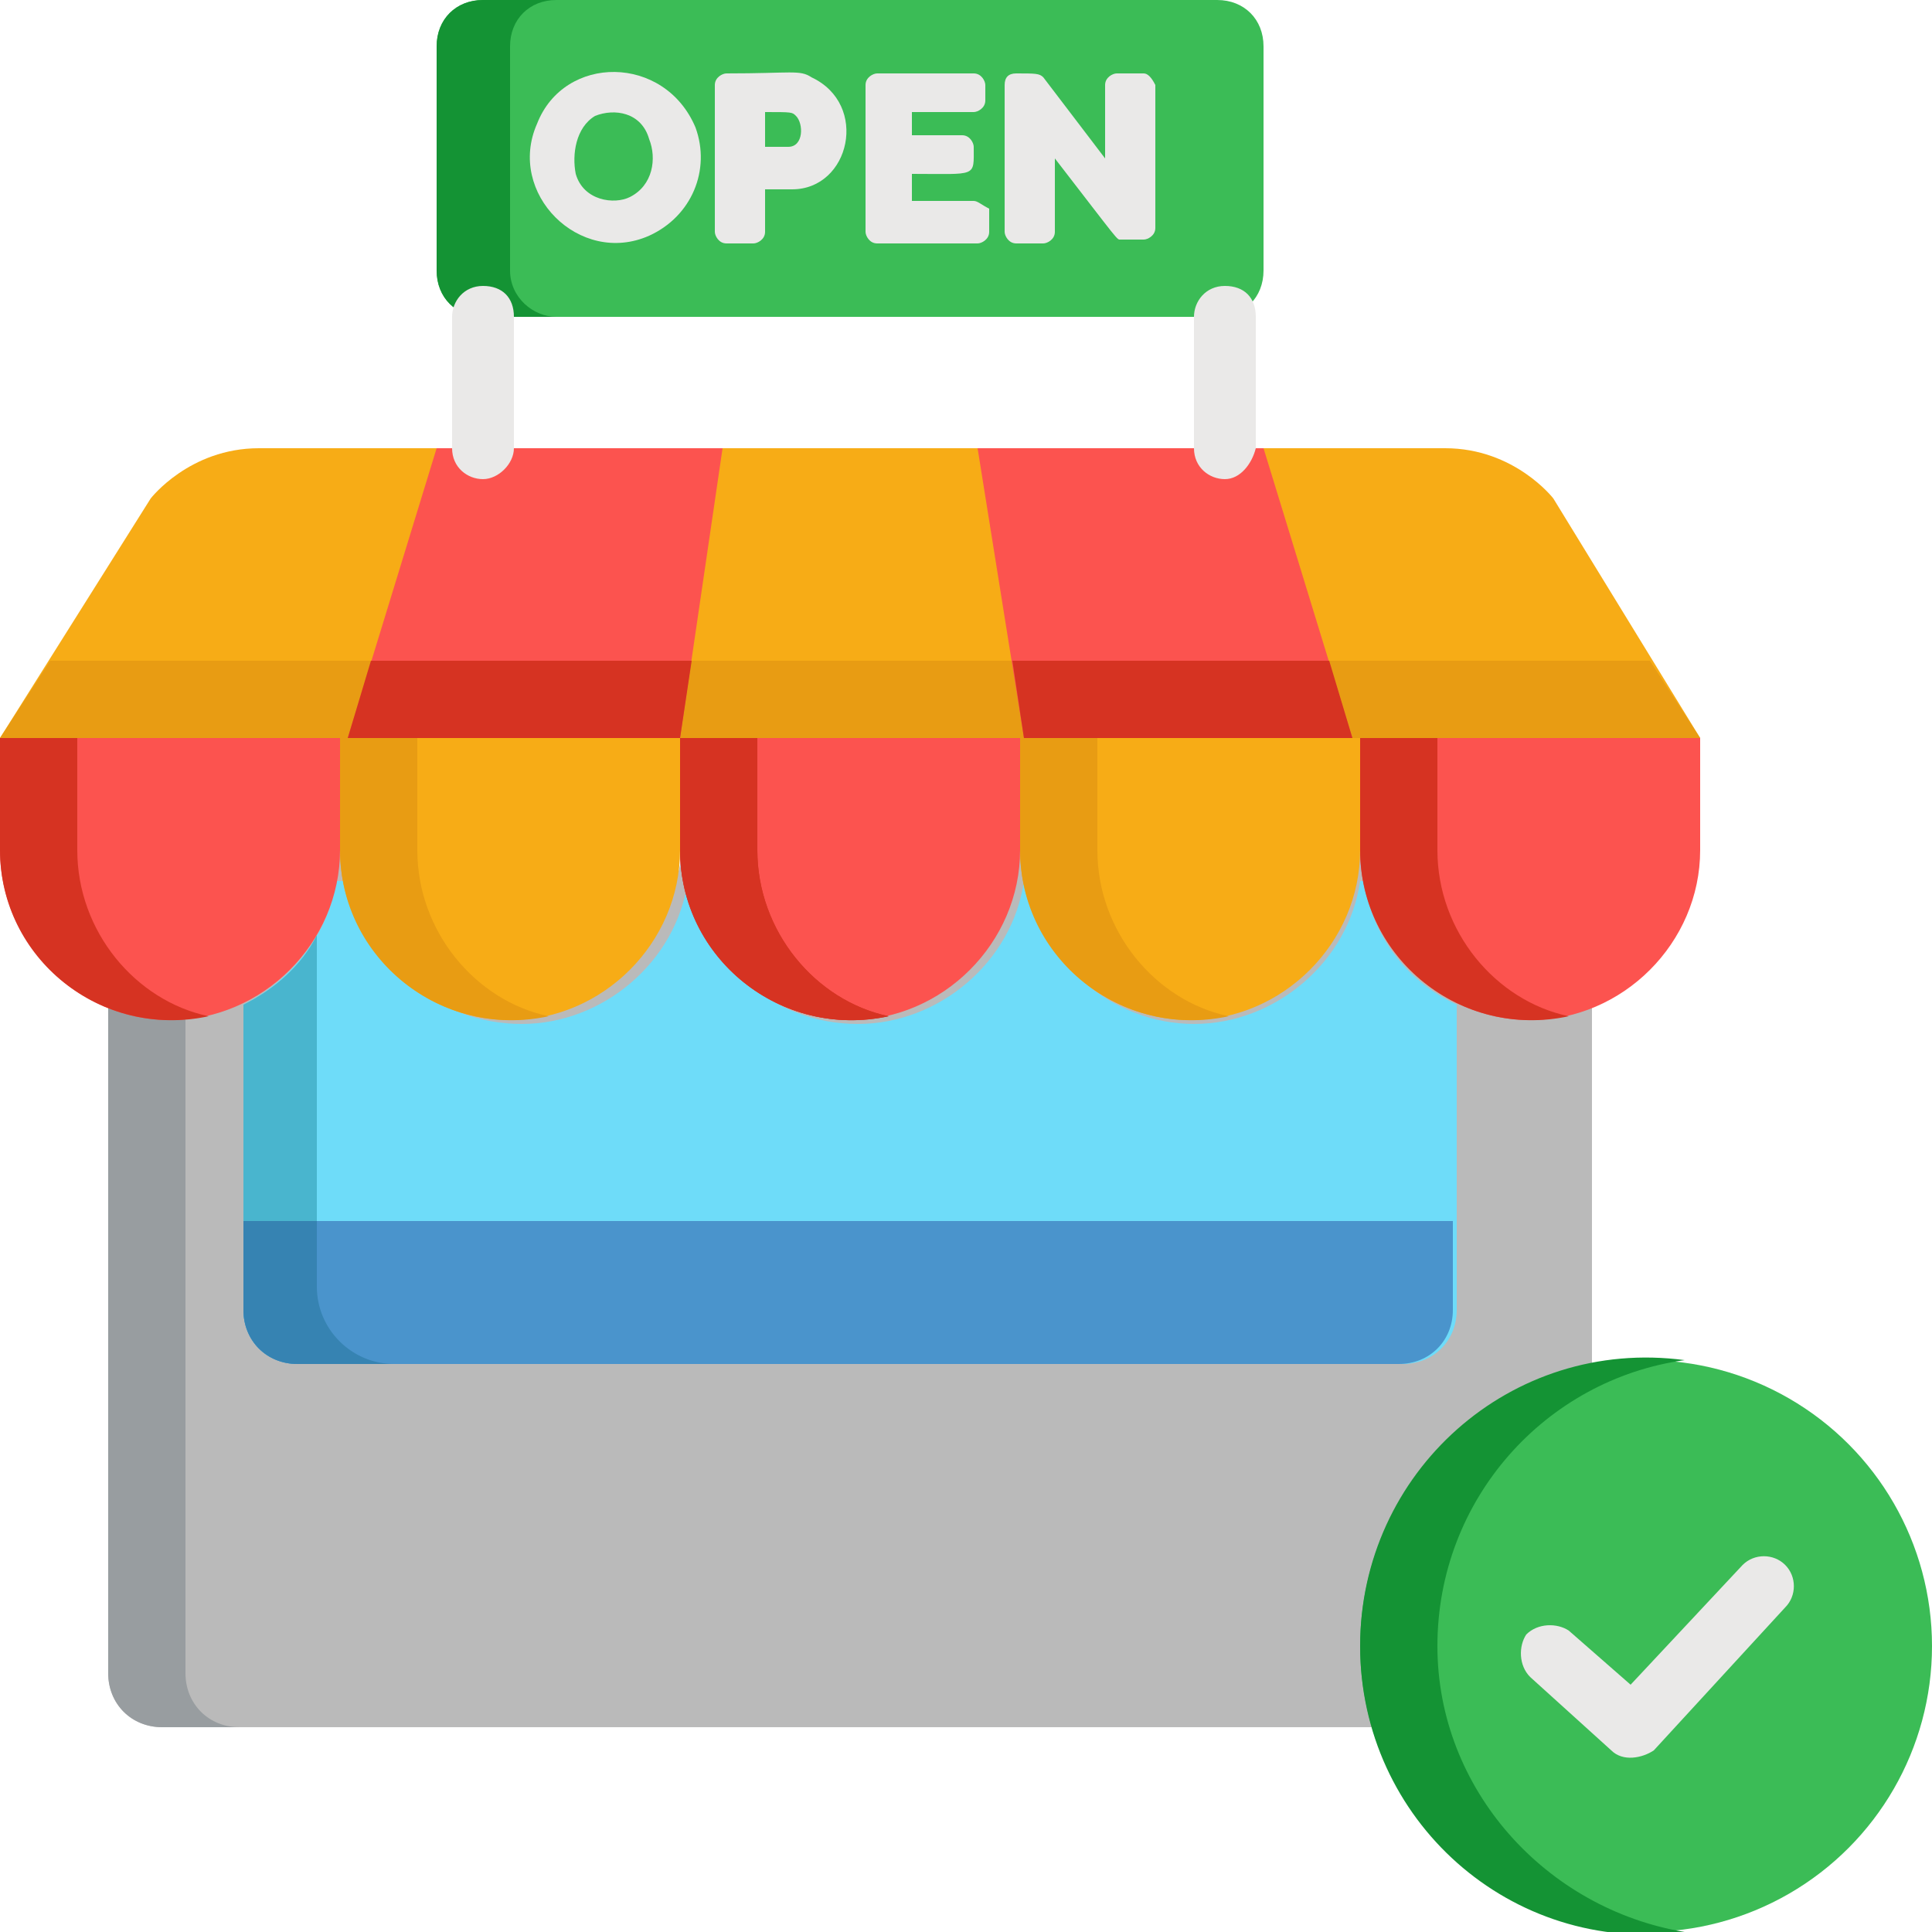
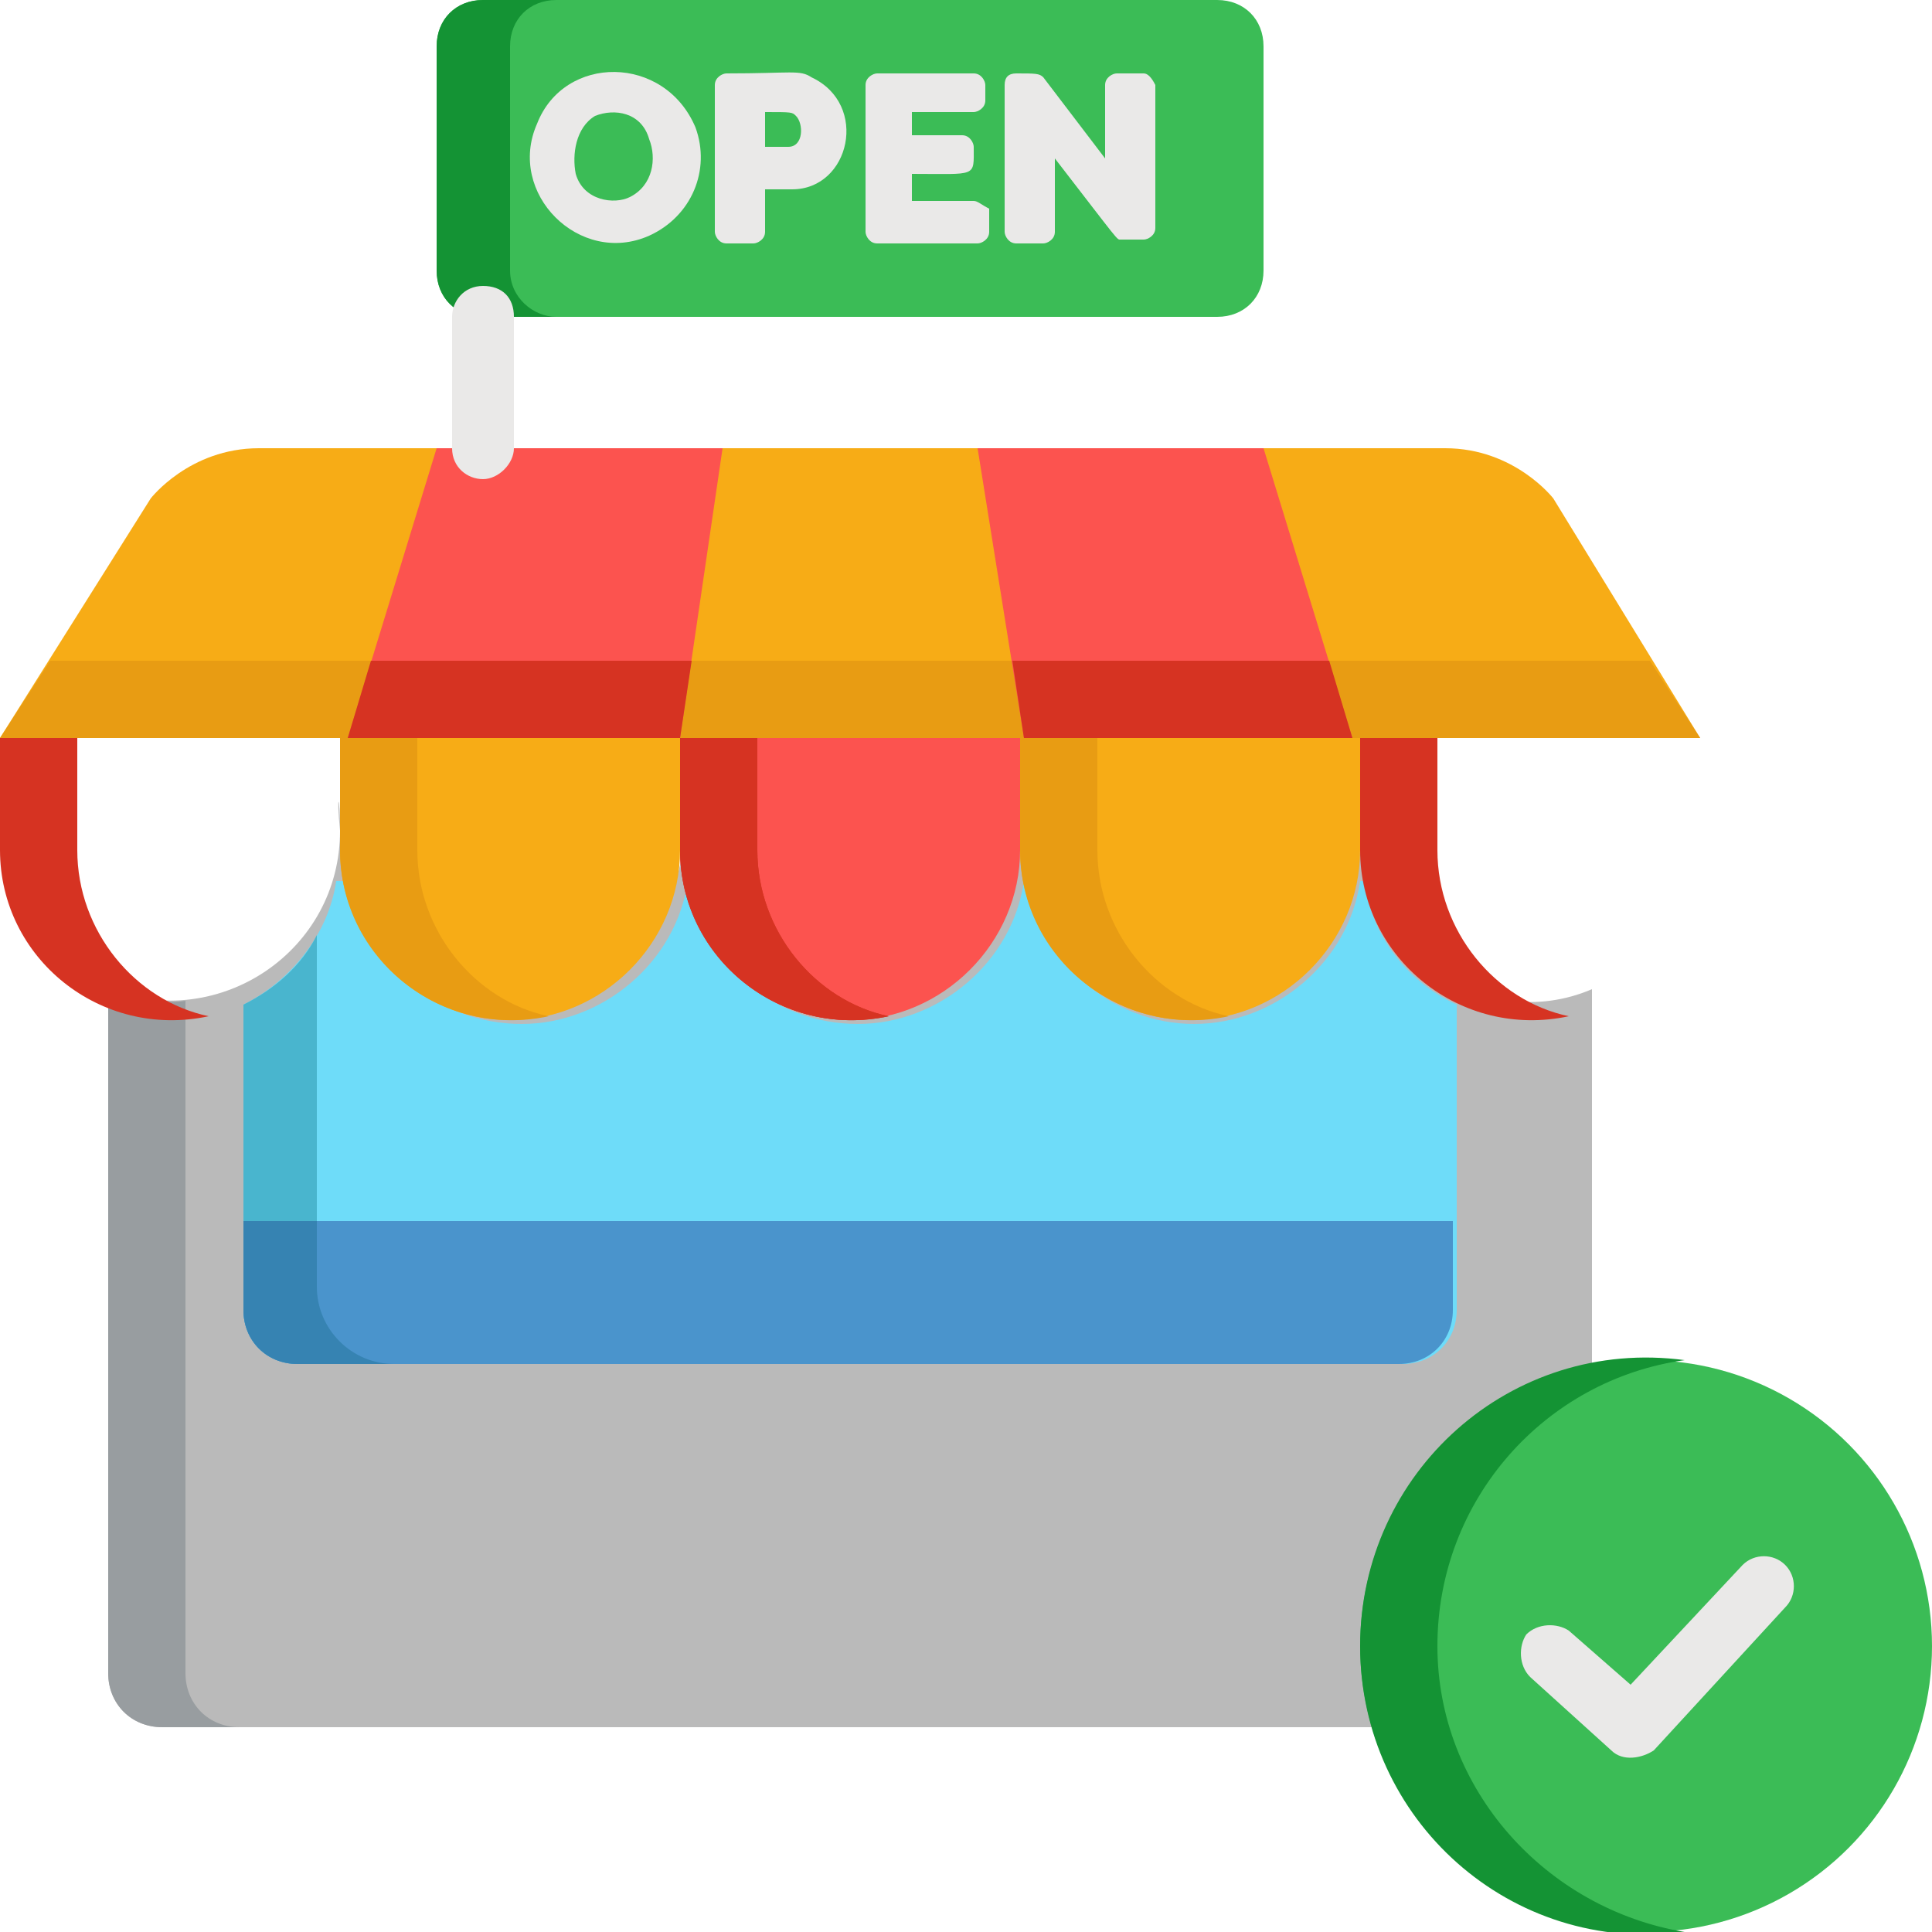
<svg xmlns="http://www.w3.org/2000/svg" id="Capa_1" x="0px" y="0px" width="50px" height="50px" viewBox="0 0 50 50" style="enable-background:new 0 0 50 50;" xml:space="preserve">
  <style type="text/css">	.st0{fill:#BABABA;}	.st1{fill:#989DA0;}	.st2{fill:#3BBC56;}	.st3{fill:#149334;}	.st4{fill:#6EDCF9;}	.st5{fill:#49B5CE;}	.st6{fill:#4A94CC;}	.st7{fill:#3683B2;}	.st8{fill:#FC534F;}	.st9{fill:#D63322;}	.st10{fill:#F7AC16;}	.st11{fill:#EAE9E8;}	.st12{fill:#E89C13;}</style>
  <g>
    <path class="st0" d="M35.2,21.5C35.2,21.5,35.2,21.5,35.2,21.5C35.2,21.5,35.2,21.5,35.2,21.5C35.2,20.5,35.2,20.5,35.2,21.5  c0-0.1,0.2,1.7-1.3,3.1c-0.8,0.8-1.9,1.3-3.1,1.3c-2.4,0-4.4-2-4.4-4.4c0,0.7-0.1,1.3-0.4,1.9c-1.6,3.3-6.3,3.3-7.9,0  c-0.3-0.6-0.4-1.2-0.4-1.9c0,0.9-0.3,1.7-0.8,2.5c-2.4,3.6-8.1,1.9-8.1-2.5c0,0,0,0,0,0c0,0,0,0,0,0c-0.1-1,0-1,0,0c0,0,0,0,0,0  c0,3.1-3.1,5.2-6,4.1c0,0.4,0,17.4,0,17.7c0,0.8,0.6,1.4,1.4,1.4c1.3,0,34.5,0,35.6,0c0.8,0,1.4-0.6,1.4-1.4c0-3.5,0-14.1,0-17.7  C38.4,26.8,35.2,24.6,35.2,21.5z" />
    <path class="st1" d="M4.8,43.3c0-0.5,0-16.9,0-17.4c-0.7,0.1-1.4,0-2-0.3c0,0.4,0,17.4,0,17.7c0,0.8,0.6,1.4,1.4,1.4h2  C5.4,44.7,4.8,44.1,4.8,43.3z" />
    <circle class="st2" cx="42.6" cy="42.6" r="7.4" />
    <path class="st3" d="M37.2,42.6c0-3.8,2.8-6.9,6.4-7.4c-4.5-0.6-8.4,2.9-8.4,7.4c0,4.5,3.9,8,8.4,7.4C40,49.4,37.2,46.3,37.2,42.6z  " />
    <path class="st4" d="M7.8,35.3h28.5c0.8,0,1.4-0.6,1.4-1.4V26c-1.3-0.6-2.2-1.8-2.4-3.2h-0.1c-0.3,2.1-2.2,3.7-4.3,3.7  s-4-1.6-4.3-3.7h-0.1c-0.3,2.1-2.2,3.7-4.3,3.7c-2.2,0-4-1.6-4.3-3.7h-0.1c-0.3,2.1-2.2,3.7-4.3,3.7c-2.2,0-4-1.6-4.3-3.7H8.7  c-0.2,1.4-1.2,2.6-2.4,3.2v7.9C6.3,34.7,7,35.3,7.8,35.3z" />
    <path class="st5" d="M8.2,33.3v-9.1C7.8,25,7.1,25.6,6.3,26v7.9c0,0.8,0.6,1.4,1.4,1.4h2.5C9.1,35.3,8.2,34.4,8.2,33.3z" />
    <path class="st6" d="M6.3,31.6v2.3c0,0.8,0.6,1.4,1.4,1.4h28.5c0.8,0,1.4-0.6,1.4-1.4v-2.3H6.3z" />
    <path class="st7" d="M8.2,33.3v-1.7H6.3v2.3c0,0.8,0.6,1.4,1.4,1.4h2.5C9.1,35.3,8.2,34.4,8.2,33.3z" />
-     <path class="st8" d="M0,19.1V22c0,2.4,2,4.4,4.4,4.4c2.4,0,4.4-2,4.4-4.4v-2.9H0L0,19.1z" />
    <path class="st9" d="M2,22v-2.9H0V22c0,2.8,2.6,4.9,5.4,4.3C3.5,25.9,2,24.1,2,22z" />
    <path class="st10" d="M8.8,19.1V22c0,2.4,2,4.4,4.4,4.4c2.4,0,4.4-2,4.4-4.4v-2.9H8.8L8.8,19.1z" />
    <path class="st8" d="M17.6,19.1V22c0,2.4,2,4.4,4.4,4.4c2.4,0,4.4-2,4.4-4.4v-2.9H17.6L17.6,19.1z" />
    <path class="st10" d="M26.4,19.1V22c0,2.4,2,4.4,4.4,4.4c2.4,0,4.4-2,4.4-4.4v-2.9H26.4L26.4,19.1z" />
-     <path class="st8" d="M35.2,19.1V22c0,2.4,2,4.4,4.4,4.4c2.4,0,4.4-2,4.4-4.4v-2.9H35.2L35.2,19.1z" />
    <path class="st11" d="M41.7,45.3l-2.1-1.9c-0.3-0.3-0.3-0.8-0.1-1.1c0.3-0.3,0.8-0.3,1.1-0.1l1.6,1.4l2.9-3.1  c0.3-0.3,0.8-0.3,1.1,0c0.3,0.3,0.3,0.8,0,1.1l-3.4,3.7C42.5,45.5,42,45.6,41.7,45.3z" />
    <path class="st12" d="M10.8,22v-2.9h-2V22c0,2.8,2.6,4.9,5.4,4.3C12.3,25.9,10.8,24.1,10.8,22z" />
    <path id="SVGCleanerId_0" class="st9" d="M19.6,22v-2.9h-2V22c0,2.8,2.6,4.9,5.4,4.3C21.1,25.9,19.6,24.1,19.6,22z" />
    <g>
      <path id="SVGCleanerId_0_1_" class="st9" d="M19.6,22v-2.9h-2V22c0,2.8,2.6,4.9,5.4,4.3C21.1,25.9,19.6,24.1,19.6,22z" />
    </g>
    <path class="st12" d="M28.4,22v-2.9h-2V22c0,2.8,2.6,4.9,5.4,4.3C29.9,25.9,28.4,24.1,28.4,22z" />
    <path class="st9" d="M37.2,22v-2.9h-2V22c0,2.8,2.6,4.9,5.4,4.3C38.7,25.9,37.2,24.1,37.2,22z" />
    <path class="st2" d="M32.7,7c0,0.7-0.5,1.2-1.2,1.2h-19c-0.7,0-1.2-0.5-1.2-1.2V1.2c0-0.7,0.5-1.2,1.2-1.2h19  c0.7,0,1.2,0.5,1.2,1.2V7z" />
    <path class="st3" d="M13.2,7V1.2c0-0.7,0.5-1.2,1.2-1.2h-1.9c-0.7,0-1.2,0.5-1.2,1.2V7c0,0.7,0.5,1.2,1.2,1.2h1.9  C13.8,8.2,13.2,7.7,13.2,7z" />
    <path class="st10" d="M40.2,12.9c0,0-1-1.3-2.8-1.3c-1.4,0-29.4,0-30.7,0c-1.8,0-2.8,1.3-2.8,1.3L0,19.1c0.7,0,43.3,0,44,0  L40.2,12.9z" />
    <path class="st12" d="M1.3,17.1l-1.3,2c0.7,0,43.3,0,44,0l-1.3-2C41.3,17.1,2.9,17.1,1.3,17.1z" />
    <polygon class="st8" points="11.3,11.6 18.7,11.6 17.6,19.1 9,19.1  " />
    <polygon class="st9" points="9.6,17.1 9,19.1 17.6,19.1 17.9,17.1  " />
    <polygon class="st8" points="32.7,11.6 25.3,11.6 26.5,19.1 35,19.1  " />
    <polygon class="st9" points="26.5,19.1 35,19.1 34.4,17.1 26.2,17.1  " />
    <g>
      <path class="st11" d="M12.5,12.4c-0.4,0-0.8-0.3-0.8-0.8V8.2c0-0.4,0.3-0.8,0.8-0.8s0.8,0.3,0.8,0.8v3.4   C13.3,12,12.9,12.4,12.5,12.4z" />
-       <path class="st11" d="M31.7,12.4c-0.4,0-0.8-0.3-0.8-0.8V8.2c0-0.4,0.3-0.8,0.8-0.8s0.8,0.3,0.8,0.8v3.4   C32.4,12,32.1,12.4,31.7,12.4z" />
      <path class="st11" d="M13.9,3.2C13.1,5,15,6.9,16.8,6.1c1.1-0.5,1.6-1.7,1.2-2.8C17.2,1.4,14.6,1.4,13.9,3.2z M16.3,5.1   c-0.4,0.2-1.2,0.1-1.4-0.6c-0.1-0.5,0-1.2,0.5-1.5c0.5-0.2,1.2-0.1,1.4,0.6C17,4.1,16.9,4.8,16.3,5.1z" />
      <path class="st11" d="M21,2c-0.3-0.2-0.5-0.1-2.2-0.1c-0.1,0-0.3,0.1-0.3,0.3V6c0,0.1,0.1,0.3,0.3,0.3h0.7c0.1,0,0.3-0.1,0.3-0.3   V4.9h0.7C22,4.9,22.5,2.7,21,2z M19.8,2.9c0.7,0,0.7,0,0.8,0.1c0.2,0.2,0.2,0.8-0.2,0.8h-0.6V2.9z" />
      <path class="st11" d="M25.2,5.2h-1.6V4.5c1.7,0,1.6,0.1,1.6-0.7c0-0.1-0.1-0.3-0.3-0.3h-1.3V2.9h1.6c0.1,0,0.3-0.1,0.3-0.3V2.2   c0-0.1-0.1-0.3-0.3-0.3h-2.5c-0.1,0-0.3,0.1-0.3,0.3V6c0,0.1,0.1,0.3,0.3,0.3h2.6c0.1,0,0.3-0.1,0.3-0.3V5.4   C25.4,5.3,25.3,5.2,25.2,5.2z" />
      <path class="st11" d="M29.6,1.9h-0.7c-0.1,0-0.3,0.1-0.3,0.3v1.9L27,2c-0.1-0.1-0.2-0.1-0.7-0.1C26.1,1.9,26,2,26,2.2V6   c0,0.1,0.1,0.3,0.3,0.3h0.7c0.1,0,0.3-0.1,0.3-0.3V4.1C29,6.3,28.9,6.2,29,6.2h0.6c0.1,0,0.3-0.1,0.3-0.3V2.2   C29.8,2,29.7,1.9,29.6,1.9z" />
    </g>
  </g>
</svg>